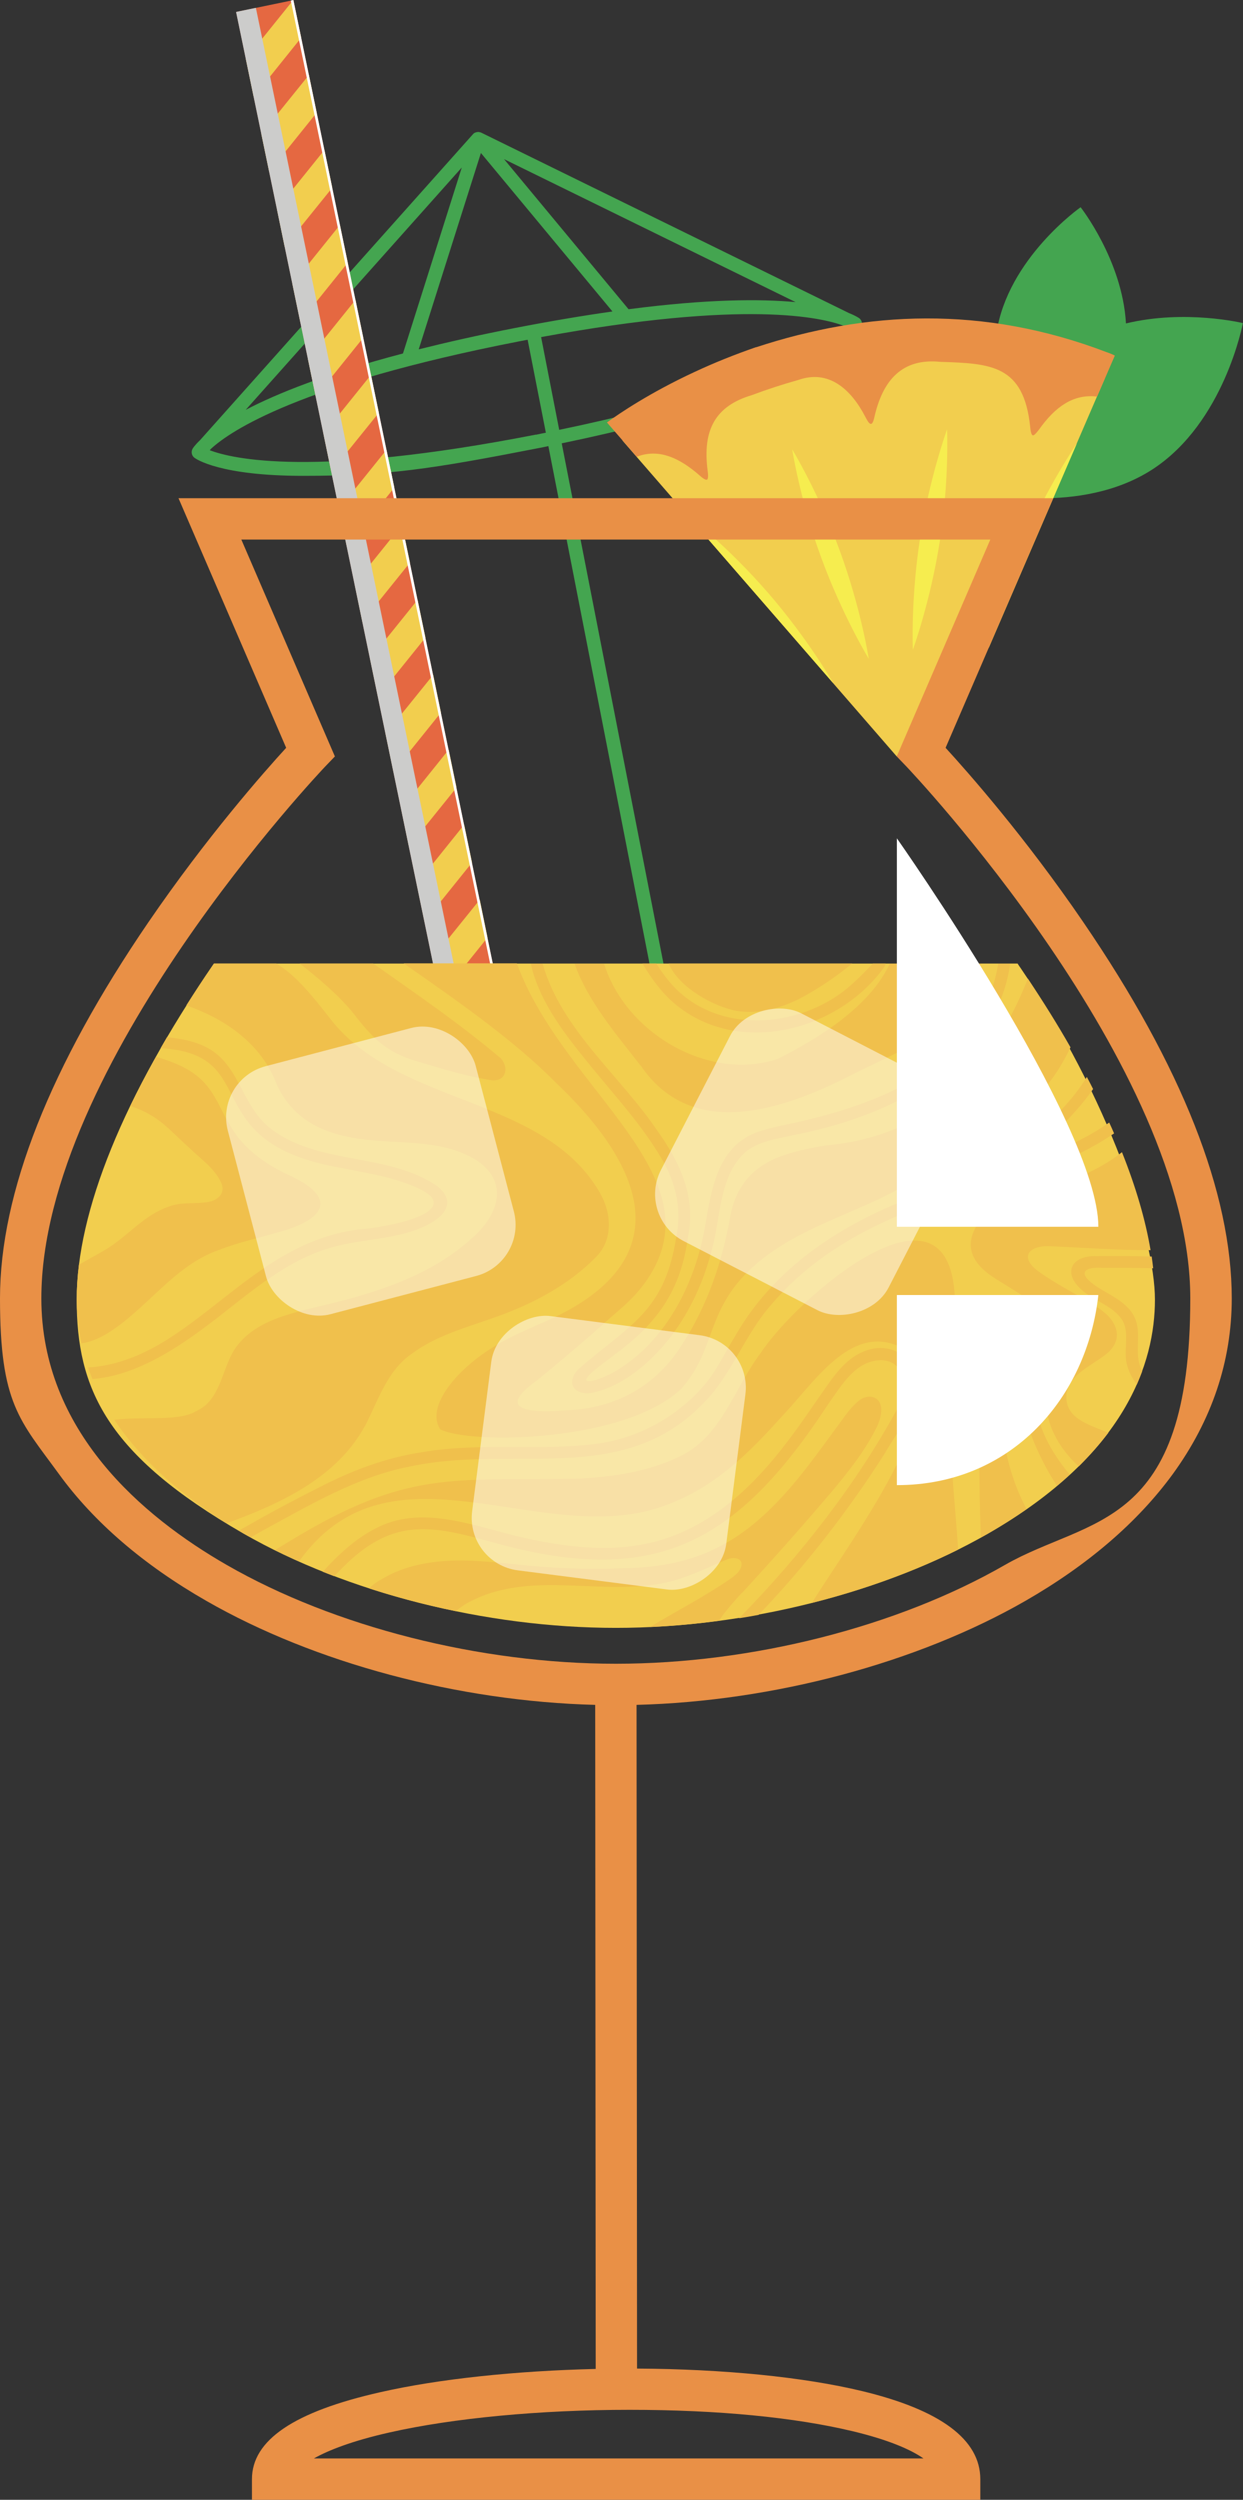
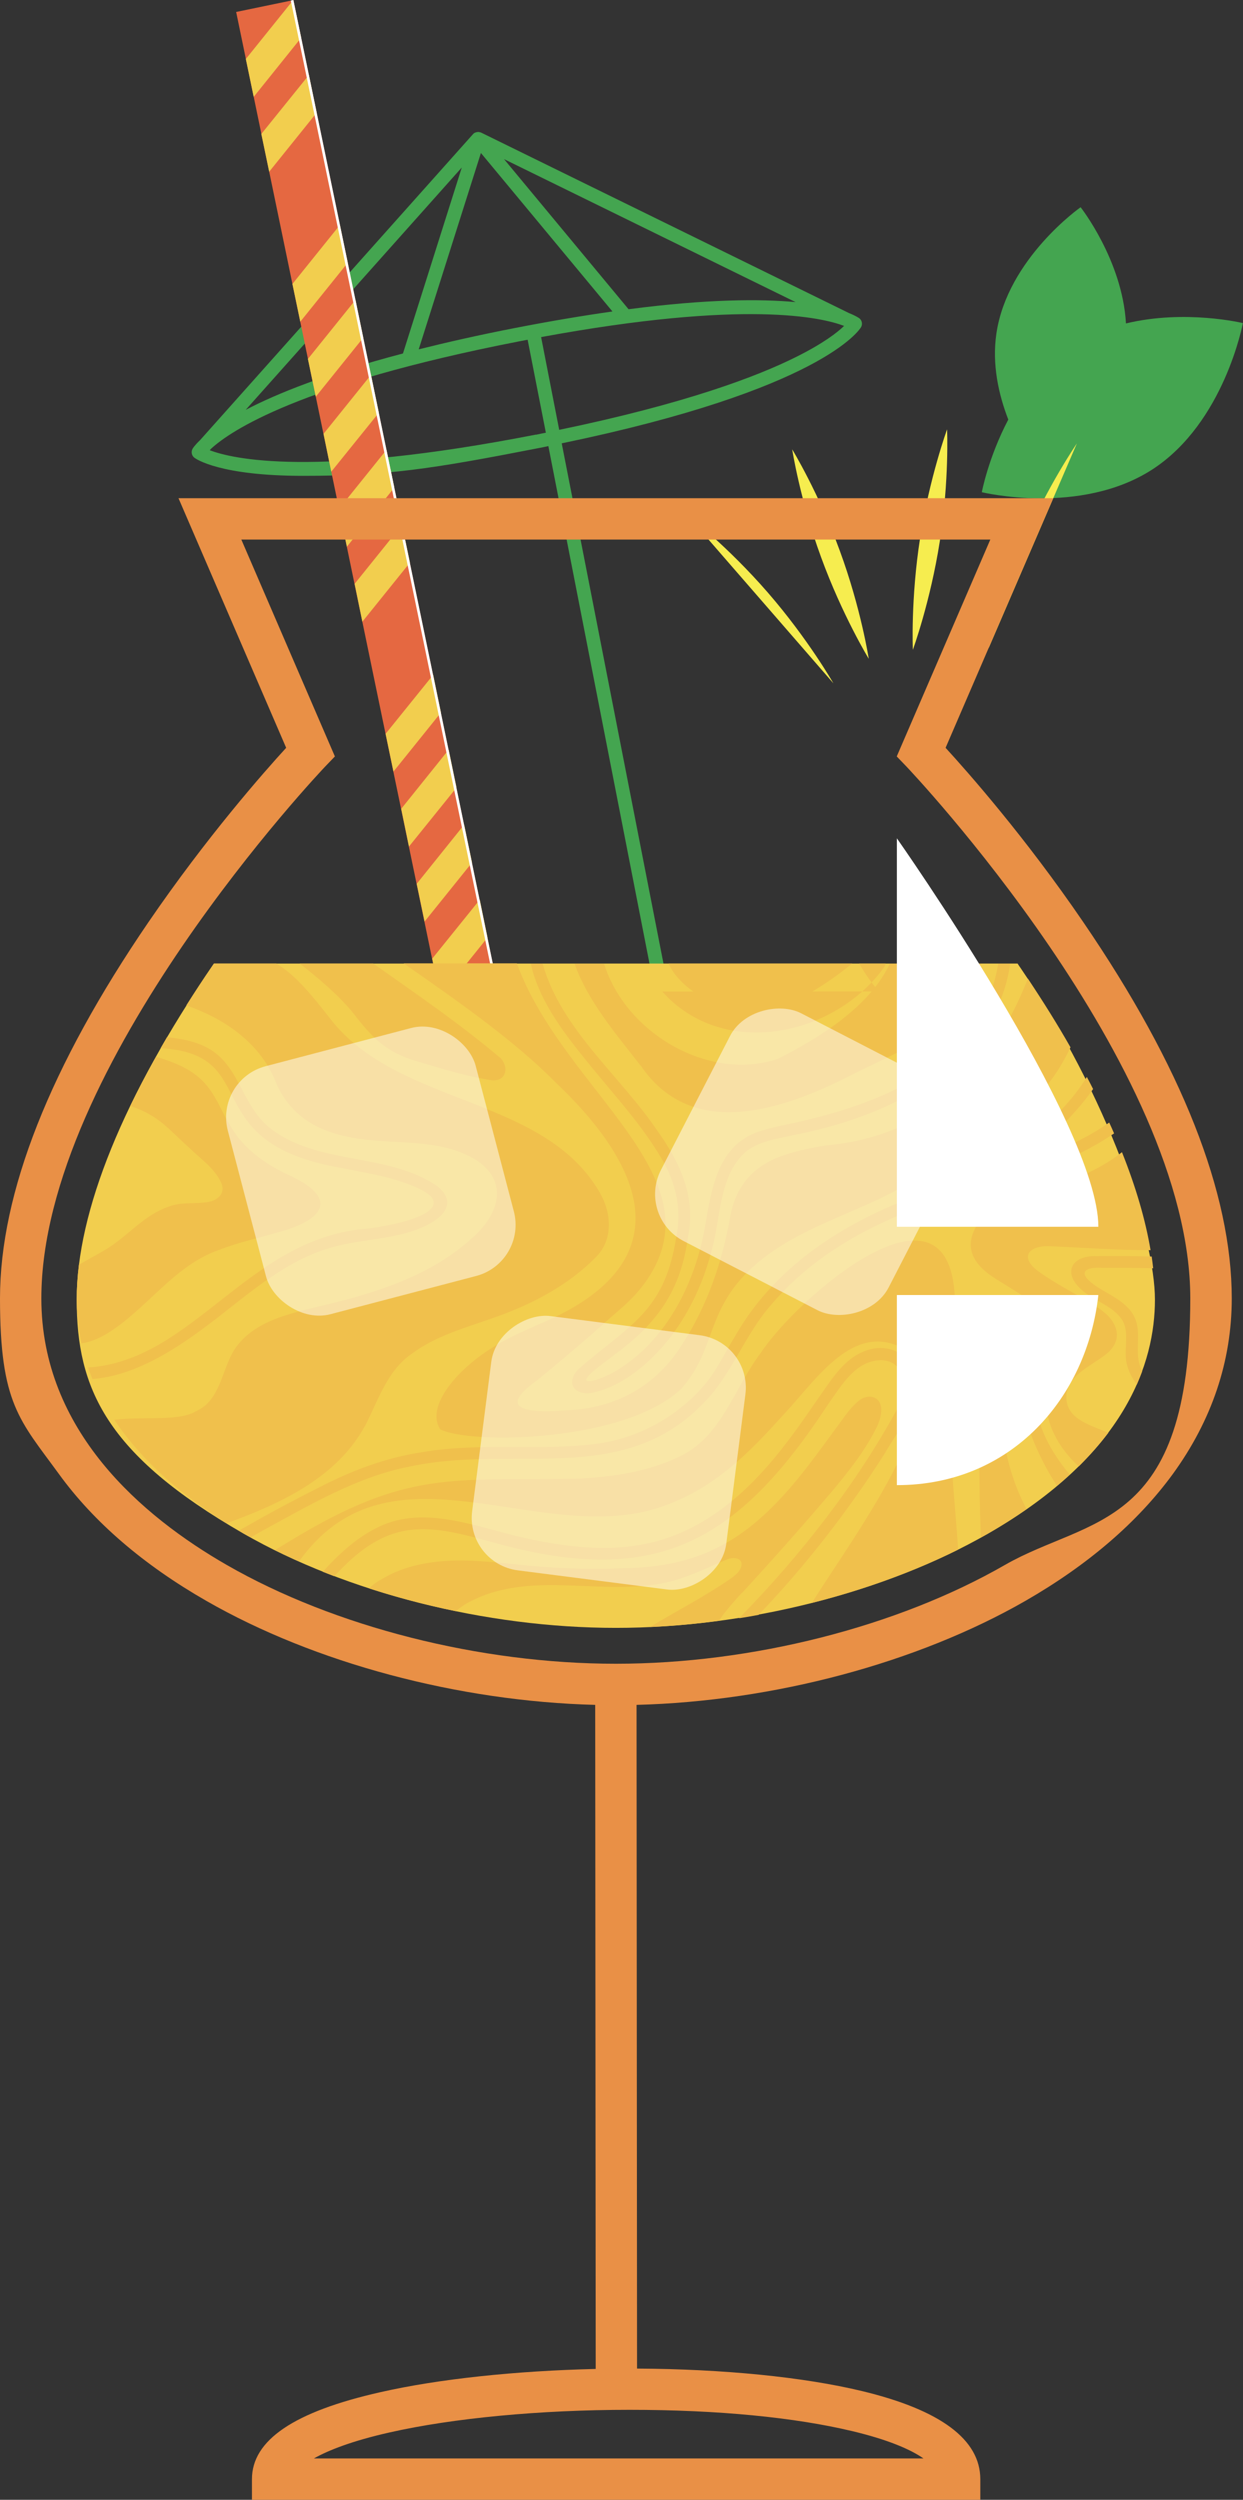
<svg xmlns="http://www.w3.org/2000/svg" viewBox="0 0 995.1 2000">
  <rect x="0" y="0" width="995.1" height="2000" fill="#333333" stroke="none" />
  <g>
    <g id="Layer_2" data-name="Layer 2">
      <g id="Layer_1-2" data-name="Layer 1">
        <g>
          <path d="M688,254.7c-.4-.3-2.8-2-8.3-4.2L385.2,106.1c-.2,0-.3-.1-.5-.2,0,0,0,0-.1,0-.4-.1-.9-.2-1.3-.3,0,0,0,0-.1,0-.9,0-1.9.1-2.7.5,0,0-.1,0-.2,0-.4.2-.7.4-1.1.7,0,0-.1.1-.2.2-.1.1-.2.2-.3.3l-218.4,244.7c-4.3,4.1-5.9,6.6-6.1,7-1.4,2.4-.8,5.5,1.4,7.2,1.2.9,20.1,14.5,86.9,14.5s102.2-5.3,188.7-22.2c2.6-.5,5.2-1,7.8-1.6l93.2,476.6,10.8-2.1-93.3-476.7c208.2-43.1,238.4-90.9,239.6-92.9,1.4-2.4.8-5.5-1.4-7.2ZM412.4,262.4c-28.8,5.6-54.4,11.4-77.2,17.1l49.8-157.1,105.3,126.8c-23.3,3.3-49.1,7.6-77.9,13.2ZM503.2,247.4l-99.7-120.1,233.4,114.4c-28.2-2.6-70.8-2.5-133.6,5.7ZM369.7,134l-47.1,148.8c-61.3,16.1-100.8,32-125.9,45.1l173-193.9ZM429.1,347.7c-178.6,34.9-243.5,19.3-261.2,12.5l1.2-1.3c15.4-14.1,70.5-51.4,245.5-85.6,2.6-.5,5.3-1,7.8-1.5l14.6,74.4c-2.6.5-5.2,1-7.8,1.6ZM447.7,344l-14.5-74.3c163.9-30.2,225-15.6,242.4-9h.2c-5.3,5.2-16.7,14.1-38.9,25.1-30.3,15.1-87.4,37-189.2,58.1Z" fill="#44a550" stroke-width="0" />
          <path d="M901.4,258.7c-2.9-50.5-36.3-92.9-36.3-92.9,0,0-58.5,41-67.4,100.9-3.7,24.9,1.8,49.1,9.5,69-16,30.4-21.2,58.1-21.2,58.1,0,0,78.8,19.1,136.5-18.2,57.7-37.4,72.5-117.1,72.5-117.1,0,0-46.1-11.2-93.7.3Z" fill="#44a550" stroke-width="0" />
          <g>
            <g>
              <rect x="270.2" y="-3.6" width="46.8" height="804.5" transform="translate(-74.8 67.9) rotate(-11.7)" fill="#e56841" stroke-width="0" />
              <g>
                <polygon points="352.3 797.3 390.3 750.1 384.1 719.8 346 767 352.3 797.3" fill="#f2ce4e" stroke-width="0" />
                <polygon points="339.9 737.3 377.9 690.1 371.6 659.8 333.6 707.1 339.9 737.3" fill="#f2ce4e" stroke-width="0" />
                <polygon points="327.4 677.3 365.5 630.1 359.2 599.8 321.2 647.1 327.4 677.3" fill="#f2ce4e" stroke-width="0" />
                <polygon points="315 617.3 353 570.1 346.8 539.9 308.7 587.1 315 617.3" fill="#f2ce4e" stroke-width="0" />
-                 <polygon points="302.6 557.3 340.6 510.1 334.3 479.9 296.3 527.1 302.6 557.3" fill="#f2ce4e" stroke-width="0" />
                <polygon points="290.1 497.4 328.2 450.1 321.9 419.9 283.9 467.1 290.1 497.4" fill="#f2ce4e" stroke-width="0" />
                <polygon points="277.7 437.4 315.7 390.1 309.4 359.9 271.4 407.1 277.7 437.4" fill="#f2ce4e" stroke-width="0" />
                <polygon points="265.2 377.4 303.3 330.2 297 299.9 259 347.1 265.2 377.4" fill="#f2ce4e" stroke-width="0" />
                <polygon points="252.8 317.4 290.8 270.2 284.6 239.9 246.5 287.2 252.8 317.4" fill="#f2ce4e" stroke-width="0" />
                <polygon points="240.4 257.4 278.4 210.2 272.1 180 234.1 227.2 240.4 257.4" fill="#f2ce4e" stroke-width="0" />
-                 <polygon points="227.9 197.4 266 150.2 259.7 120 221.7 167.2 227.9 197.4" fill="#f2ce4e" stroke-width="0" />
                <polygon points="215.5 137.4 253.5 90.2 247.3 60 209.2 107.2 215.5 137.4" fill="#f2ce4e" stroke-width="0" />
                <polygon points="196.8 47.2 203.1 77.5 241.1 30.2 234.8 0 196.8 47.2" fill="#f2ce4e" stroke-width="0" />
              </g>
            </g>
-             <rect x="270.5" y="-.5" width="16.2" height="804.5" transform="translate(-75.8 64.9) rotate(-11.7)" fill="#cccccb" stroke-width="0" />
            <rect x="314.4" y="-8.2" width="2.1" height="804.5" transform="translate(-73.4 72.2) rotate(-11.7)" fill="#fff" stroke-width="0" />
          </g>
          <g>
-             <path d="M498.3,352.4l219.6,252.8,125.2-206.6,41.3-95.7c-209.1-86.2-386.1,49.5-386.1,49.5Z" fill="#f2ce4e" stroke-width="0" />
            <g>
              <path d="M634.2,359.5s6.2,40.3,23.2,86.5c16.9,46.3,38.1,81.1,38.1,81.1,0,0-6.2-40.3-23.2-86.5-16.9-46.3-38.1-81.1-38.1-81.1Z" fill="#f6ed4f" stroke-width="0" />
              <path d="M550.1,412l117.1,134.7s-20.2-35.4-52.5-72.6c-32.3-37.2-64.5-62.1-64.5-62.1Z" fill="#f6ed4f" stroke-width="0" />
              <path d="M819.4,433.6c-19.5,45.3-28,85.1-28,85.1l70.7-163.9s-23.1,33.5-42.7,78.8Z" fill="#f6ed4f" stroke-width="0" />
              <path d="M736.6,430.5c-7.6,48.7-5.8,89.4-5.8,89.4,0,0,14-38.3,21.6-87,7.6-48.7,5.8-89.4,5.8-89.4,0,0-14,38.3-21.6,87Z" fill="#f6ed4f" stroke-width="0" />
            </g>
-             <path d="M886.3,281.9c-99.6-38.1-193.1-32.9-280.9-4.1h-.3c-17.2,6-32.8,12.2-49.1,19.8-35.8,16.6-60.5,33.4-70.1,40.4l23.8,27.4c.3-.1.6-.2.9-.3,17.3-6.2,33.5,1.3,49.6,15.4,1.4,1.3,4.1,3.5,5.5,3.3,1.7,0,1.1-5.2.8-7.3-4.2-32.5,6.1-51.7,35.5-60.4,12.2-4.6,24.9-8.7,37.4-12.2,23.6-8.2,41.5,6.7,53.4,29.7,2.6,5,5.1,9,7,1,6.8-31,22.8-48.2,53.1-45.1,40.5,1.3,66.6,2.5,71.8,51.8.2,2.3.8,8,2.8,6.9,1.2-.5,3.1-3,4.2-4.4,13-18.3,27.5-28.8,46.6-26.5l14.2-32.8c-1.8-1-4-1.8-6.1-2.6Z" fill="#e99046" stroke-width="0" />
          </g>
          <path d="M814.7,770.9H171.4c-.5.7-1,1.4-1.5,2.2-70.9,103.8-108.5,196-108.5,266.7s23.2,123.8,133.6,187.2c82.3,47.2,193.7,75.4,298,75.4s215.7-28.2,298-75.4c110.4-63.4,133.6-136.8,133.6-187.2s-37.2-162.1-107.6-265.4c-.8-1.1-1.6-2.3-2.3-3.4Z" fill="#f2ce4e" stroke-width="0" />
          <g>
            <path d="M292.1,1141.2l.2-.4c10.3-20,17.5-43.9,36.9-57.4,19.3-14.6,43.4-21.1,66-29.1,30.4-10.6,60.1-26,82.6-49.3,13.2-13.8,11.6-34.9,2.5-50.6-44.1-77-158-69.2-213.6-136.4-18.7-24-30.4-38-45.5-47.1h-50c-.5.7-1,1.4-1.5,2.2-7.2,10.5-14,20.9-20.5,31.2,4.1,1.5,8.1,3.1,12,4.8,25.3,10.9,47.9,29,58.9,54.8,12.6,32,39.3,44,71.8,47.7,30,3.8,62.4,0,89,16.3,27.6,17.7,17.9,44.8-3.2,62.9-32.6,29.7-76.5,43.6-119.6,53.8-25.4,6.2-55.4,12-70.6,35.4-10.2,16.4-11,40.6-30.9,49.2-13.3,8.2-42.9,3.9-65.1,6.7,18.3,27.5,46.7,55.9,89.9,82.8,44.3-16,88.4-37,110.6-77.6Z" fill="#f0c04c" stroke-width="0" />
            <path d="M171.5,1056.3c29.8-23.1,59.4-49.5,96.6-59,19.2-5.1,39.5-5.7,58.6-11.3,16.5-4.5,45.2-18.8,23.6-36.8-39.3-27.1-93.6-16.7-132.3-45.2-28.8-21.2-24.2-59.9-64.7-70.7-3.1-1.1-11-2.6-19.6-3.5-1.7,2.9-3.4,5.9-5.1,8.8,83.6,4.8,26.4,75.6,145.2,95.9,17.2,3.5,34,6,50.5,11.9,7.3,2.8,15.4,5.6,21,11.1,12.5,16.1-40.3,24.1-49.9,25.4-96.5,6.5-139.9,105.7-224.9,111.2,1.1,3,2.2,6.1,3.5,9.2,35.6-2.8,69.1-25.3,97-46.7l.4-.3Z" fill="#f0c04c" stroke-width="0" />
            <path d="M84.3,1067.8c32.7-19.4,54.3-55.1,91.1-67.8,15.5-6.1,31.9-9.6,47.9-14.3,16.7-4.3,48.2-16.8,24.9-35.7-5.2-4.2-12-7.4-18.1-10.4-18.7-8.8-35.6-21-45.8-38.9-7.2-11.9-11.9-25.6-21.8-35.6-9.8-10.1-23.7-15.5-37.6-19.6-7.5,13.4-14.4,26.5-20.6,39.3,5.9,2.2,11.1,4.2,14.6,6.4,12.4,6.5,21.7,17.6,32.2,26.7,9.2,9.1,21.4,17.1,26.4,29.4,2.8,7.5-3.3,13-10.5,14.3-10.4,1.9-21.2-.2-31.4,3.6-20.6,6.8-33.2,24-51.6,34.9-6.7,4-13.9,7.6-20.8,11.8-1.2,9.6-1.8,18.9-1.8,27.9s1.1,22.5,3.8,35c6.6-1,13.1-3.6,18.7-6.8l.4-.2Z" fill="#f0c04c" stroke-width="0" />
            <path d="M427.8,1061.2l-.4.2c-18.9,8-35.4,16.6-50.5,29.3-20.8,17.6-33.6,38.9-24.5,52.8,23.8,12.5,149.4,10.2,193.3-32.8,29.6-33.5,17.9-67.5,65.9-104.5,22.8-17.7,50.4-28.4,76.7-40,37.7-15.9,71.9-38.4,105.9-60.9,10.6-7.1,21.2-14.5,30.6-23,13.9-12.3,24.3-27.7,32.2-44.4-10.2-17.9-21.6-36.2-34.1-54.9-29.8,74.1-77.5,126-162.9,133.6-9.9,1.7-20,3.7-29.4,6.7-25.5,7.6-41.2,23.8-45.9,49.9-6.4,35.9-18.2,70.8-38,101.5-20.5,33.7-53.5,52.1-92.5,53.6-22.9,1.9-61.8,2.6-24-24.2,14-11.3,30.1-25,44.4-37.4,22.2-20.2,31.2-25.4,43.2-42.5,57.5-84-66.8-151.6-104-253.4h-90.6c37,25.8,87.6,60.6,121.4,95,78.1,74,98.6,148.8-16.7,195.2Z" fill="#f0c04c" stroke-width="0" />
            <path d="M475.9,856.6l.3.3c18.4,22.4,38.1,44.1,52.9,69.2,12.4,20.1,17.1,42.2,12,65.4-9.6,58.6-38,69.1-78,103.9-11,11.4-2.6,21.9,11.8,18.7,15.4-3.4,29.2-12.1,41-22.2,27.3-23.7,45-57,53.9-91.8,7.4-25.9,5.5-58.7,26.7-78.2,10.1-8.5,24.3-10.6,36.9-13.4,74.8-14,163.6-54.3,175.3-137.5h-9.5c-2.3,12.7-5.8,25.1-12,36.5-27.4,51.8-86.5,75.4-140.5,88.4-11.8,3-23.7,4.8-35.4,8.3-36.5,9.8-41.6,46-47,78-7.1,38.9-24.8,77.9-55.7,103.7-8.7,7.2-18.6,13.6-29.1,17.3-3.6,1.3-7.9,2.3-9.5,1.6-5-2.3,19.4-18.5,21.9-21,34.2-24.8,53.1-51.4,58.8-93.8,6.8-31.8-6.3-60.1-24.5-85.4-30-44.4-76.7-80.6-91.8-133.6h-9.4c.6,3.4,1.7,6.9,2.3,8.9,9.4,29.2,29.6,53.3,48.7,76.8Z" fill="#f0c04c" stroke-width="0" />
            <path d="M512.7,852.2c42.1,62.3,116.8,34.8,172.2,6.2,18.5-9.3,37.8-17.5,55.5-28.3,22.1-13.2,35.7-35.4,44.7-59.1h-72.8c-15.8,34.1-56.4,59.6-89.9,76.3-51.3,16.9-111.3-15.5-133.6-63-1.8-3.4-3.5-8.1-5.2-13.2h-23.6c10.8,30.2,32.9,55.8,52.4,80.9l.3.4Z" fill="#f0c04c" stroke-width="0" />
            <path d="M589.6,808.8h.4c17,2.7,34-1.8,49.7-9.6,15.2-7.9,29.3-17.6,42.5-28.3h-146.9c8.6,19.8,36.6,34.5,54.3,37.9Z" fill="#f0c04c" stroke-width="0" />
            <path d="M282.1,809.8l.3.3c15.8,20.4,26.6,31.9,52.4,39.3,19.4,5.7,39,11.8,59,14.9,11.1,1,14-10,7.1-17.6-32.3-27.3-67.5-51.4-102.1-75.8h-58.8c15.1,11.9,29.9,24.2,42.2,38.9Z" fill="#f0c04c" stroke-width="0" />
            <path d="M764.4,1038.7v-.5c-4.5-106.9-127.5,1.7-155.2,44-21.4,28.2-30.6,65.2-62.9,82-25.5,13-53.5,17-81.6,18.8-103.7,1.9-137.9-7.7-233.1,50.2-3.8,2.3-7.7,4.7-11.5,7,6.3,3.1,12.7,6.1,19.3,9,69.6-97.1,180.5-18.9,275.7-39.6,30-6.9,55.7-22.7,77.8-42.6,12-10.8,22.8-22.4,32.9-33.6,25.5-26.7,54.3-73.2,93-56.6,59.4,27.2-37.1,154.3-68.8,205.6,41.6-10.5,81.4-24.9,117-42.6-.9-16.3-2.8-35.1-4.4-58-5-47.9,2.3-95.2,1.9-143.2Z" fill="#f0c04c" stroke-width="0" />
            <path d="M572.7,1111.7c16.9-22,27.1-48.5,45.9-69.2,27.6-32.4,64.7-55.3,103.8-71.3,50.5-21.3,106.6-27.9,154.7-55.2,3-1.7,8.7-5.1,14.8-9.2-1.3-2.9-2.5-5.8-3.9-8.7-20.2,14.1-43.2,23.9-66.6,31.7-4.9,1.6-10,3.3-14.8,4.6-1.9.5-2.9.6-2.7.2,7.2-5.4,17.2-10.5,24.6-16.3,17.9-12.8,33.8-28.9,46.6-47-1.6-3.2-3.3-6.4-5-9.7-4.2,6.7-8.7,13.1-13.9,19-16.2,19.4-37.2,34.1-59,46.4l-.4.2c-17.7,9.6-35.6,19.3-54.4,26.5-61.5,21-120.8,57.1-153.7,115-8.7,14-15.7,29.7-26.9,41.8-22.1,24.5-51.9,40.4-84.6,44.7-46,5.9-92.9-1.4-138.9,6.6-29.2,4.3-56.9,14.8-83,28.3-16.7,8.4-33.3,17.2-49.6,26.3-4.7,2.8-9.7,5.4-14.5,8.2,1.3.8,2.5,1.5,3.9,2.3,1.8,1.1,3.7,2.1,5.6,3.1,3.3-1.9,6.6-3.8,9.9-5.6,37.8-20.5,75.6-43.2,118.5-51.3,87.3-18.4,178.1,20.1,243.7-61.4Z" fill="#f0c04c" stroke-width="0" />
-             <path d="M530.2,793.3c48.7,54.8,138.5,35.9,178.1-20.2.3-.8.5-1.5.7-2.2h-10.2c-4.7,4.8-9.3,9.8-14.3,14.2-38.8,37.8-109.8,44.8-147.3,1.8-4.4-5-8.3-10.4-11.8-16h-11c4.5,7.8,9.7,15.2,15.5,22l.3.3Z" fill="#f0c04c" stroke-width="0" />
+             <path d="M530.2,793.3c48.7,54.8,138.5,35.9,178.1-20.2.3-.8.5-1.5.7-2.2h-10.2h-11c4.5,7.8,9.7,15.2,15.5,22l.3.3Z" fill="#f0c04c" stroke-width="0" />
            <path d="M874.4,1043.3c-14.7-9.1-30.3-16.6-44.1-26.9-14-10.9-6.4-19.7,9-19.4,27.2,1.1,54.5,3.2,81.8,3.2-4.1-24.3-11.8-50.6-22.9-78.4-11.6,9.2-25,16.2-38.9,21.5-23.5,9.6-52.7,12.3-72,30.7-7.9,7.8-13,19.7-8.4,30.4,5.1,11.9,17.4,18.1,27.7,24.6,14.2,8.8,34.6,21.2,41.4,36.9,7.9,17.4-8.4,33.1-10,50.2-2.5,21.8,9.7,42.6,25.6,57.1,9.1-9,16.9-17.9,23.7-26.9-14.6-6.1-31.1-10.5-33.4-25.2-2.8-19.6,19-27.6,31.5-37.6,7.5-5.7,11.1-14.1,7.1-22.8-3.4-7.9-11-13-18.1-17.4Z" fill="#f0c04c" stroke-width="0" />
            <path d="M881.3,1014.3c13.6,0,27.6,0,41.4.4.1,0,.3,0,.5,0-.4-3.1-.7-6.2-1.2-9.4-14.8-.4-29.7-.5-44.4-.3-18.1-.7-27.5,11.8-12.8,25.9,9.7,9.4,24.1,12.8,32.5,23.6,8.6,11.5.7,27,5.7,39.8.9,3.5,3.6,8.7,7.1,13.4,1.6-3.6,3-7.1,4.3-10.6-9.2-17.8,4.8-36.3-13.3-52.6-7.5-7-17.4-10.9-25.6-16.9-12.9-9.5-6.8-13.9,5.8-13.3Z" fill="#f0c04c" stroke-width="0" />
            <path d="M811.3,1057.1c-8.9-8.3-20.8-3.7-24.3,7.4-3.9,11.2-3.1,23.8-3.3,35.5.5,43.4-.3,86.8,1.6,130.1,1.9-1.1,3.8-2.1,5.7-3.2,11.1-6.4,21.4-12.9,30.8-19.5-.7-1.3-1.3-2.6-1.9-3.9-11.5-22.5-16.8-47.8-19-73-1-13.9-3.4-28.9.2-42.6,1.4-4.2,4.3-5.8,6.9-2.6,4.6,6.6,4.9,15.5,6.5,23.3,4.8,27.3,15.7,55.9,31.7,80.1,3.6-3,7-6,10.2-9-15.2-18-26.9-39.4-28-63.2-2-20.3-.9-44.6-17.2-59.6Z" fill="#f0c04c" stroke-width="0" />
            <path d="M709.3,1161c9.2-15.1,21.3-30.8,23.6-49,3.1-25-19.3-40.4-42-30.5-11.6,4.8-20.1,14.9-27.3,25-11.1,15.6-21.4,31.5-33.2,46.8-25.1,33.2-56.5,64-96.8,77.4-39.3,13.3-81.9,7.4-121.3-2-36.2-9-76.2-24.6-111.7-5.8-16.3,8.3-30,21.2-42.2,34.6,3.1,1.2,6.1,2.4,9.2,3.6,14.6-15.8,31.2-30.3,52.3-35.5,23.8-5.8,48.2,1.3,71.3,7.4,132.8,38.1,198.3,2.6,271.9-109.7,10.6-14.9,22.3-35.6,43-35,18.2.8,20.9,21.6,14.2,35.3-33.8,62.8-78.7,120-128.6,171.1,5.2-.8,10.4-1.7,15.6-2.7,38.1-39.9,72.2-83.7,101.7-130.3l.2-.4Z" fill="#f0c04c" stroke-width="0" />
            <path d="M594,1274.5c24.7-26.9,49.1-54.2,72.7-82.1,13.4-16.1,26.6-32.7,35.7-51.7,1.8-4,3.1-8.4,3.1-12.5.1-11.6-11.3-13.7-18.7-6.9-7.8,6.7-13.2,15.9-19.4,23.9-10.1,13.8-20.1,27.6-31,40.6-39.1,46.9-77,68.4-138.6,68.9-28,1.2-55.9,0-83.8-3-21.7-2.2-43.6-4.7-65.4-2.1-12.7,1.5-25.3,4.7-36.6,10.3-5.4,3.1-12.2,6.1-16.4,10.9,22.4,7.3,45.6,13.4,69.3,18.2,3.5-2.8,7.2-5.6,11.6-7.7,50.6-26.5,110.6-2,163.3-16.9,14.4-4,27.8-10.9,41.7-16.5,7-3.2,15.4-.6,11,7.7-1.8,3.2-5.2,5.7-8.3,7.9-20.4,14-42.6,25.4-63.8,38.2,18.4-.8,36.8-2.5,55.2-5,1.1-1.6,2.2-3.1,3.2-4.6,4.5-6,9.6-11.7,14.7-17.3l.3-.3Z" fill="#f0c04c" stroke-width="0" />
          </g>
          <path d="M867.2,737.7c-46.5-68.1-92.5-120.1-110.2-139.4l86.2-199.7H142.9l86.2,199.7c-17.7,19.3-63.6,71.3-110.2,139.4C40,853.1,0,954.4,0,1038.8s15.8,97.4,47.1,140.4c28,38.6,67.8,72.8,118.1,101.6,86.6,49.7,201.8,80.4,311.3,83.2l.4,531.3c-64.1,1.5-125.8,8-172.4,18.6-69.2,15.6-102.8,38.4-102.8,69.6v16.5h583.1v-16.5c0-31.7-31.9-55.4-94.7-70.5-47-11.3-110.8-17.6-180.1-18l-.4-531c109.5-2.8,224.7-33.5,311.3-83.2,50.3-28.9,90-63.1,118.1-101.6,31.2-43,47.1-90.2,47.1-140.4,0-84.4-40-185.7-118.9-301.1ZM739.2,1966.9H251.3c11.7-6.6,30.8-14.1,60.6-20.8,50.8-11.5,120.8-18.1,192-18.1s132.6,6.1,178.6,17.1c28,6.7,46.2,14.4,56.8,21.8ZM804.4,1252.1c-86.2,49.5-202.6,79-311.4,79s-225.2-29.5-311.4-79c-67.8-38.9-148.5-107.5-148.5-213.3,0-186.3,225.1-423.3,227.4-425.7l7.6-7.9-74.9-173.5h599.6l-74.9,173.5,7.6,7.9c2.3,2.4,227.4,239.4,227.4,425.7s-80.8,174.4-148.5,213.3Z" fill="#e99046" stroke-width="0" />
          <g>
            <path d="M879.3,981.5c0-81.8-161.3-310.8-161.3-310.8v310.8h161.3Z" fill="#fff" stroke-width="0" />
            <path d="M718,1036.1v152.1h0c92.1,0,152.3-70.4,161.3-152.1h-161.3Z" fill="#fff" stroke-width="0" />
          </g>
          <rect x="194.3" y="834.4" width="205.1" height="205.1" rx="42.3" ry="42.3" transform="translate(-228 106) rotate(-14.7)" fill="#fff" opacity=".5" stroke-width="0" />
          <rect x="545.4" y="826.8" width="205.1" height="205.1" rx="42.3" ry="42.3" transform="translate(-475.1 1079) rotate(-62.7)" fill="#fff" opacity=".5" stroke-width="0" />
          <rect x="384.9" y="1060" width="205.1" height="205.1" rx="42.3" ry="42.3" transform="translate(-727.7 1498.1) rotate(-82.7)" fill="#fff" opacity=".5" stroke-width="0" />
        </g>
      </g>
    </g>
  </g>
</svg>